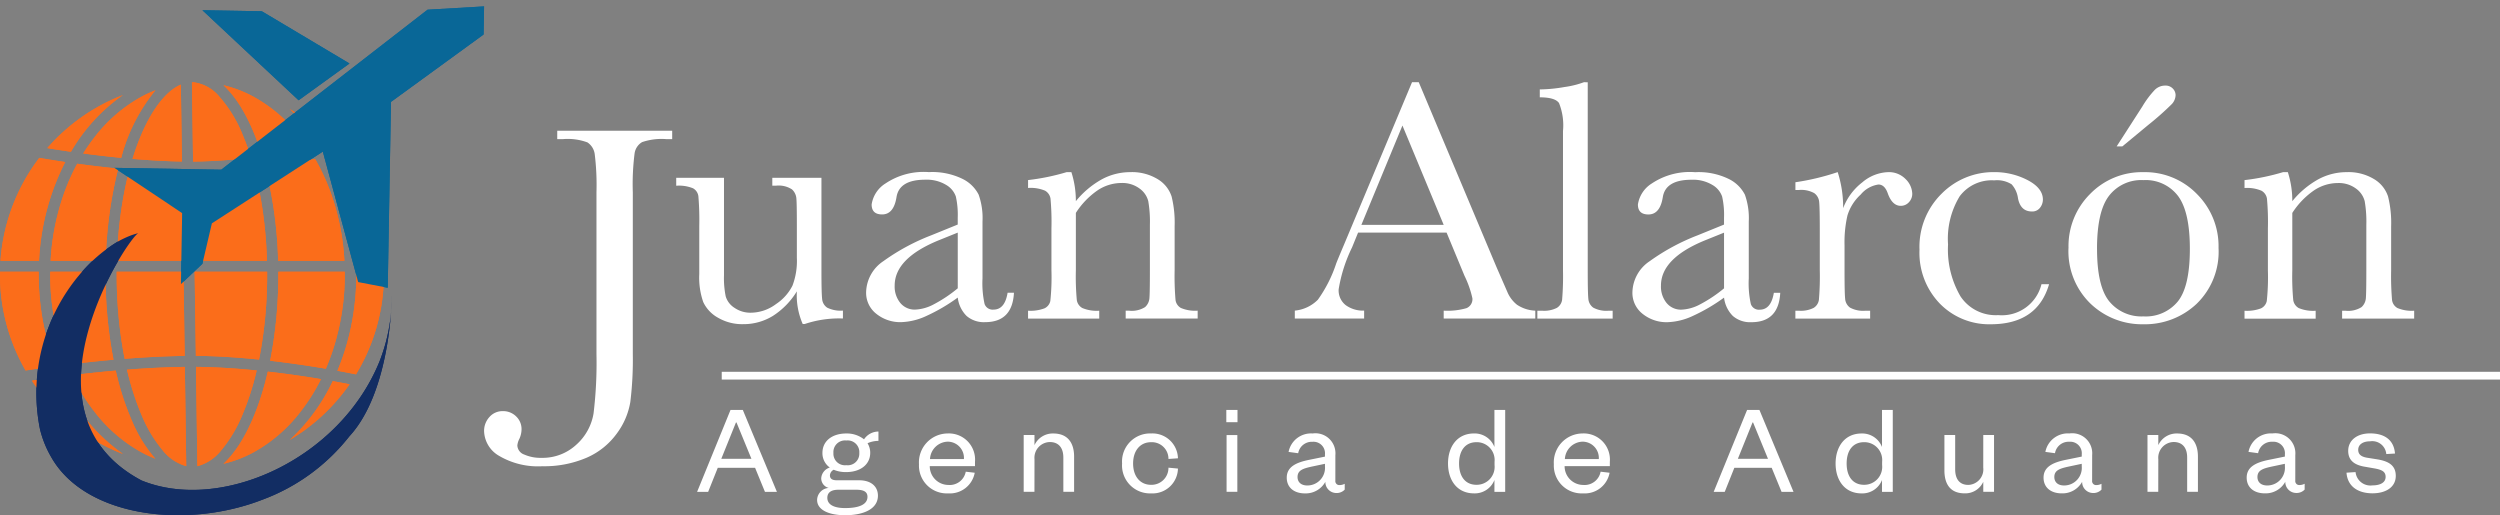
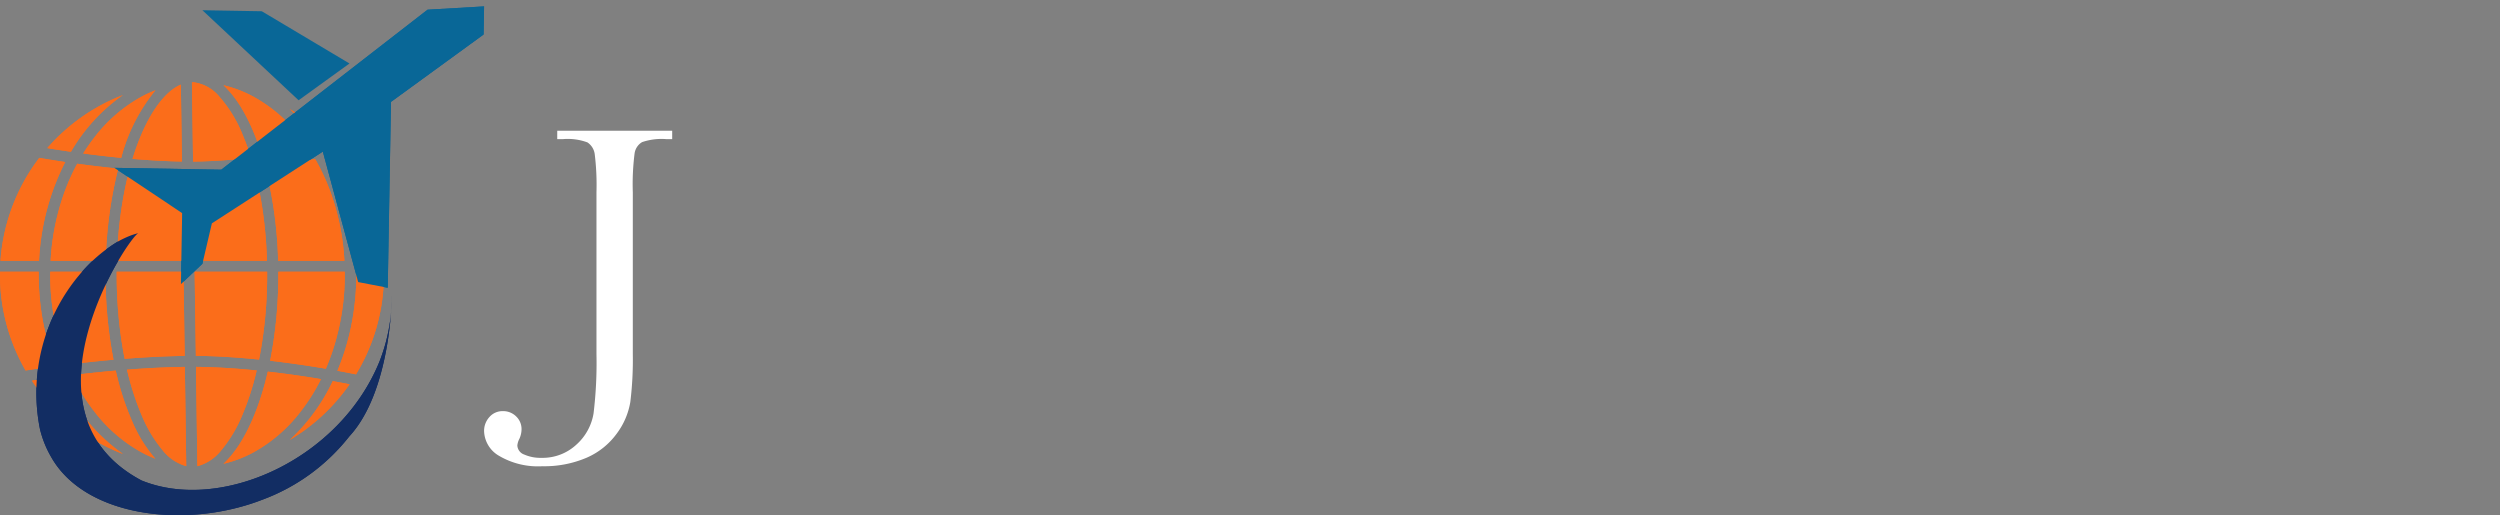
<svg xmlns="http://www.w3.org/2000/svg" width="278.741" height="57.446" viewBox="0 0 278.741 57.446">
  <rect x="0" y="0" width="278.741" height="57.446" fill="#808080" stroke="none" />
  <g id="Grupo_79" data-name="Grupo 79" transform="translate(-3019 152.223)">
    <g id="Grupo_10" data-name="Grupo 10" transform="translate(3072.974 -143.055)">
-       <path id="Trazado_79" data-name="Trazado 79" d="M17.621-32.986V-22.7q0,2.568.077,3.219a1.29,1.29,0,0,0,.565.977,3.37,3.37,0,0,0,1.753.326v.881a11.968,11.968,0,0,0-4.254.613h-.23a8,8,0,0,1-.652-3.641,8.517,8.517,0,0,1-2.673,2.74,6.25,6.25,0,0,1-3.325.92A5.328,5.328,0,0,1,6.1-17.378a3.877,3.877,0,0,1-1.658-1.753A8.231,8.231,0,0,1,4-22.255V-27.6a31.745,31.745,0,0,0-.1-3.325,1.182,1.182,0,0,0-.6-.891A4.182,4.182,0,0,0,1.428-32.1v-.881H6.755V-22.1a10.142,10.142,0,0,0,.192,2.338,2.278,2.278,0,0,0,.977,1.274,3.11,3.11,0,0,0,1.82.546,4.742,4.742,0,0,0,2.817-.968,5.348,5.348,0,0,0,1.83-2.05,7.76,7.76,0,0,0,.489-3.095V-27.6q0-2.568-.057-3.124a1.525,1.525,0,0,0-.489-.968,2.72,2.72,0,0,0-1.792-.412h-.4v-.881Zm20.755,12.82h.709q-.172,3.277-3.219,3.277a2.942,2.942,0,0,1-2.06-.69,3.455,3.455,0,0,1-.987-2.05,20.024,20.024,0,0,1-3.5,2.05,7.19,7.19,0,0,1-2.826.69,4.252,4.252,0,0,1-2.74-.92,2.962,2.962,0,0,1-1.15-2.434,4.281,4.281,0,0,1,1.926-3.449,23.738,23.738,0,0,1,5.318-2.874l2.97-1.207v-.767a9.356,9.356,0,0,0-.211-2.357,2.418,2.418,0,0,0-1.092-1.3,4.184,4.184,0,0,0-2.319-.575q-2.874,0-3.2,1.916Q25.69-28.9,24.387-28.9q-1.169,0-1.169-1.111a3.344,3.344,0,0,1,1.552-2.347A7.625,7.625,0,0,1,29.6-33.618a7.676,7.676,0,0,1,3.775.767,3.981,3.981,0,0,1,1.773,1.744,7.814,7.814,0,0,1,.431,2.989v6.343a10.687,10.687,0,0,0,.23,2.855.949.949,0,0,0,1,.632Q38.069-18.288,38.376-20.166Zm-5.557-6.707-2.089.843q-4.944,2.012-4.944,5.059a2.885,2.885,0,0,0,.632,1.945,2.067,2.067,0,0,0,1.648.738,4.8,4.8,0,0,0,2.089-.594,15.3,15.3,0,0,0,2.664-1.782Zm12.151-6.745h.517a10.439,10.439,0,0,1,.5,3.238,10.028,10.028,0,0,1,2.894-2.434,6.647,6.647,0,0,1,3.162-.8,5.508,5.508,0,0,1,3.076.786,3.534,3.534,0,0,1,1.543,1.926A12.17,12.17,0,0,1,57-27.582v4.906a31.419,31.419,0,0,0,.1,3.315,1.2,1.2,0,0,0,.6.891,4.062,4.062,0,0,0,1.868.3v.881H51.542v-.881h.364a2.765,2.765,0,0,0,1.8-.4,1.49,1.49,0,0,0,.479-.939q.057-.537.057-3.162v-5.059a13.4,13.4,0,0,0-.182-2.654,2.487,2.487,0,0,0-.977-1.408,3.214,3.214,0,0,0-2.022-.613,4.809,4.809,0,0,0-2.673.834,8.873,8.873,0,0,0-2.4,2.5v6.4a28.578,28.578,0,0,0,.105,3.315,1.233,1.233,0,0,0,.613.891,4.121,4.121,0,0,0,1.888.3v.881H40.658v-.881a4.392,4.392,0,0,0,1.84-.268,1.179,1.179,0,0,0,.642-.814,24.812,24.812,0,0,0,.125-3.421v-4.676a28.556,28.556,0,0,0-.105-3.325,1.228,1.228,0,0,0-.613-.881,4.121,4.121,0,0,0-1.888-.3v-.881A24.625,24.625,0,0,0,44.969-33.618Zm42.353,6.745H77.454l-.671,1.648a16.708,16.708,0,0,0-1.495,4.676,2.087,2.087,0,0,0,.8,1.773,3.282,3.282,0,0,0,2.041.6v.881H70.4v-.881A4.163,4.163,0,0,0,72.97-19.39a14.9,14.9,0,0,0,2.031-4q.1-.287.92-2.223l7.55-18.032h.747L92.9-23l1.188,2.721a3.617,3.617,0,0,0,1.083,1.447,3.96,3.96,0,0,0,2.041.661v.881H87v-.881a7.615,7.615,0,0,0,2.539-.278,1.078,1.078,0,0,0,.661-1.1,11.158,11.158,0,0,0-.881-2.51ZM87-27.735,82.4-38.811l-4.58,11.076Zm16.06-15.9v20.964q0,2.51.067,3.162a1.332,1.332,0,0,0,.546,1,3.065,3.065,0,0,0,1.705.345h.46v.881H97.442v-.881h.537a3.153,3.153,0,0,0,1.638-.316,1.266,1.266,0,0,0,.584-.891,30.775,30.775,0,0,0,.1-3.3V-38.2a6.686,6.686,0,0,0-.441-3.114q-.441-.642-2.146-.642v-.881a16.738,16.738,0,0,0,2.75-.268,10.162,10.162,0,0,0,2.175-.537Zm20.755,23.474h.709q-.172,3.277-3.219,3.277a2.942,2.942,0,0,1-2.06-.69,3.455,3.455,0,0,1-.987-2.05,20.024,20.024,0,0,1-3.5,2.05,7.19,7.19,0,0,1-2.826.69,4.252,4.252,0,0,1-2.74-.92,2.962,2.962,0,0,1-1.15-2.434,4.281,4.281,0,0,1,1.926-3.449,23.737,23.737,0,0,1,5.318-2.874l2.97-1.207v-.767a9.356,9.356,0,0,0-.211-2.357,2.418,2.418,0,0,0-1.092-1.3,4.184,4.184,0,0,0-2.319-.575q-2.874,0-3.2,1.916-.307,1.955-1.61,1.955-1.169,0-1.169-1.111a3.344,3.344,0,0,1,1.552-2.347,7.625,7.625,0,0,1,4.829-1.255,7.676,7.676,0,0,1,3.775.767,3.981,3.981,0,0,1,1.773,1.744,7.814,7.814,0,0,1,.431,2.989v6.343a10.687,10.687,0,0,0,.23,2.855.949.949,0,0,0,1,.632Q123.5-18.288,123.812-20.166Zm-5.557-6.707-2.089.843q-4.944,2.012-4.944,5.059a2.885,2.885,0,0,0,.632,1.945,2.067,2.067,0,0,0,1.648.738,4.8,4.8,0,0,0,2.089-.594,15.3,15.3,0,0,0,2.664-1.782Zm13.282-2.74a6.536,6.536,0,0,1,2.117-2.855,4.675,4.675,0,0,1,2.865-1.15,2.584,2.584,0,0,1,1.993.786,2.37,2.37,0,0,1,.728,1.61,1.36,1.36,0,0,1-.374.958,1.2,1.2,0,0,1-.91.4q-.958,0-1.456-1.418-.345-.958-1.035-.958a3.166,3.166,0,0,0-1.974,1.121,5.19,5.19,0,0,0-1.476,2.328,13.284,13.284,0,0,0-.326,3.315v2.8q0,2.51.067,3.162a1.332,1.332,0,0,0,.546,1,3.065,3.065,0,0,0,1.705.345h.537v.881h-8.336v-.881h.4a3.153,3.153,0,0,0,1.638-.316,1.266,1.266,0,0,0,.584-.891,30.779,30.779,0,0,0,.1-3.3V-27.1q0-2.529-.067-3.171a1.354,1.354,0,0,0-.546-1,3,3,0,0,0-1.705-.355h-.4v-.862a26.915,26.915,0,0,0,4.714-1.131A12.745,12.745,0,0,1,131.536-29.613Zm22.115,8.489h.843q-1.3,4.465-6.515,4.465a7.685,7.685,0,0,1-5.643-2.28,8.141,8.141,0,0,1-2.29-6.036,8.308,8.308,0,0,1,2.472-6.247,8.118,8.118,0,0,1,5.845-2.4,7.946,7.946,0,0,1,3.737.891q1.705.891,1.705,2.175a1.474,1.474,0,0,1-.316.9,1.069,1.069,0,0,1-.91.422q-1.265,0-1.552-1.476a2.884,2.884,0,0,0-.709-1.552,3.042,3.042,0,0,0-1.935-.441,4.462,4.462,0,0,0-3.861,1.782,9.129,9.129,0,0,0-1.293,5.366,10.366,10.366,0,0,0,1.389,5.787,4.709,4.709,0,0,0,4.206,2.089A4.542,4.542,0,0,0,153.651-21.124Zm3.01-4.043a8.2,8.2,0,0,1,2.414-6.027,8.058,8.058,0,0,1,5.94-2.424,8.064,8.064,0,0,1,5.96,2.434,8.207,8.207,0,0,1,2.414,6.017,8.081,8.081,0,0,1-2.453,6.237,8.4,8.4,0,0,1-5.921,2.271,8.3,8.3,0,0,1-5.912-2.309A8.125,8.125,0,0,1,156.662-25.167Zm3.181.1q0,4.177,1.361,5.854a4.635,4.635,0,0,0,3.813,1.677,4.617,4.617,0,0,0,3.842-1.677q1.332-1.677,1.332-5.854,0-4.139-1.322-5.9a4.517,4.517,0,0,0-3.852-1.763,4.533,4.533,0,0,0-3.842,1.753Q159.843-29.23,159.843-25.072Zm2.817-11.421h-.632l2.874-4.465a10.362,10.362,0,0,1,1.389-1.849,1.638,1.638,0,0,1,1.14-.469,1.109,1.109,0,0,1,.862.335,1.05,1.05,0,0,1,.307.719,1.515,1.515,0,0,1-.412,1,32.192,32.192,0,0,1-2.616,2.319ZM180.6-33.618h.517a10.438,10.438,0,0,1,.5,3.238,10.028,10.028,0,0,1,2.894-2.434,6.647,6.647,0,0,1,3.162-.8,5.508,5.508,0,0,1,3.076.786,3.534,3.534,0,0,1,1.543,1.926,12.17,12.17,0,0,1,.345,3.325v4.906a31.416,31.416,0,0,0,.1,3.315,1.2,1.2,0,0,0,.6.891,4.062,4.062,0,0,0,1.868.3v.881H187.17v-.881h.364a2.765,2.765,0,0,0,1.8-.4,1.49,1.49,0,0,0,.479-.939q.058-.537.057-3.162v-5.059a13.4,13.4,0,0,0-.182-2.654,2.487,2.487,0,0,0-.977-1.408,3.214,3.214,0,0,0-2.022-.613,4.809,4.809,0,0,0-2.673.834,8.873,8.873,0,0,0-2.4,2.5v6.4a28.583,28.583,0,0,0,.105,3.315,1.233,1.233,0,0,0,.613.891,4.121,4.121,0,0,0,1.887.3v.881h-7.933v-.881a4.392,4.392,0,0,0,1.84-.268,1.179,1.179,0,0,0,.642-.814,24.808,24.808,0,0,0,.125-3.421v-4.676a28.56,28.56,0,0,0-.105-3.325,1.228,1.228,0,0,0-.613-.881,4.121,4.121,0,0,0-1.888-.3v-.881A24.625,24.625,0,0,0,180.6-33.618Z" transform="translate(19.993 43.64)" fill="#fff" />
      <path id="Trazado_78" data-name="Trazado 78" d="M-2.894-45.686H9.922v.936H9.23a6.718,6.718,0,0,0-2.665.336,1.744,1.744,0,0,0-.834,1.251,27.18,27.18,0,0,0-.2,4.353v18.023a38.646,38.646,0,0,1-.275,5.33,8.119,8.119,0,0,1-1.536,3.57A8.151,8.151,0,0,1,.351-9.213a11.949,11.949,0,0,1-4.892.936A8.528,8.528,0,0,1-9.362-9.426a3.292,3.292,0,0,1-1.688-2.736,2.282,2.282,0,0,1,.6-1.607,1.928,1.928,0,0,1,1.475-.651,2.048,2.048,0,0,1,1.5.59,1.947,1.947,0,0,1,.6,1.444,2.6,2.6,0,0,1-.244,1.058,2,2,0,0,0-.224.732,1.127,1.127,0,0,0,.773,1.017,4.452,4.452,0,0,0,1.912.366A5.522,5.522,0,0,0-.758-10.687a5.961,5.961,0,0,0,1.912-3.478,46.668,46.668,0,0,0,.325-6.621V-38.81a28.04,28.04,0,0,0-.193-4.251,1.862,1.862,0,0,0-.814-1.322,6.339,6.339,0,0,0-2.716-.366h-.651Z" transform="translate(11.051 51.092)" fill="#fff" />
    </g>
-     <path id="Trazado_80" data-name="Trazado 80" d="M4.012-15.12.288-5.991H1.52L2.592-8.672H6.751l1.1,2.681H9.185l-3.8-9.129Zm.609,1.391h.058L6.345-9.672H2.983Zm14.969,3.391a2.02,2.02,0,0,0-.3-1.072,2.945,2.945,0,0,1,1.217-.261v-1.043a1.936,1.936,0,0,0-1.608.869,3.081,3.081,0,0,0-1.985-.652c-1.55,0-2.652.826-2.652,2.159A1.953,1.953,0,0,0,15.083-8.7a1.344,1.344,0,0,0-.956,1.188,1.105,1.105,0,0,0,.84,1.087,1.38,1.38,0,0,0-1.3,1.333c0,1.174,1.42,1.71,3.13,1.71,1.884,0,3.652-.609,3.652-2.188,0-.985-.725-1.71-2.1-1.71H15.865c-.551,0-.768-.2-.768-.551a.749.749,0,0,1,.42-.623,3.453,3.453,0,0,0,1.391.261C18.474-8.194,19.589-9.02,19.589-10.338ZM14.807-5.324c0-.681.565-.9,1.217-.9h2.043c.739,0,1.217.2,1.217.782,0,.913-1.043,1.261-2.492,1.261C15.619-4.18,14.807-4.527,14.807-5.324Zm3.565-5a1.29,1.29,0,0,1-1.449,1.362,1.285,1.285,0,0,1-1.435-1.362,1.292,1.292,0,0,1,1.435-1.391A1.3,1.3,0,0,1,18.372-10.324ZM30.24-8.237A1.816,1.816,0,0,1,28.3-6.759a2.087,2.087,0,0,1-2.072-2.1h5.043v-.478A2.918,2.918,0,0,0,28.226-12.5a3.227,3.227,0,0,0-3.2,3.434,3.1,3.1,0,0,0,3.26,3.246,2.812,2.812,0,0,0,2.956-2.3ZM26.255-9.643a2.037,2.037,0,0,1,1.971-1.942,1.815,1.815,0,0,1,1.811,1.942Zm11.65.014a1.751,1.751,0,0,1,1.71-1.913c1,0,1.507.667,1.507,1.724v3.825h1.2V-9.918c0-1.478-.667-2.579-2.318-2.579a2.244,2.244,0,0,0-2.1,1.3v-1.13H36.7v6.332h1.2Zm9.767.478a3.119,3.119,0,0,0,3.246,3.333A2.831,2.831,0,0,0,53.9-8.585l-1.058-.1A1.89,1.89,0,0,1,50.9-6.774c-1.188,0-2-.913-2-2.376s.811-2.376,2-2.376a1.855,1.855,0,0,1,1.942,1.869L53.9-9.73A2.84,2.84,0,0,0,50.918-12.5,3.131,3.131,0,0,0,47.672-9.15Zm11.65-3.173v6.332h1.2v-6.332Zm-.029-1.435h1.246V-15.12H59.293Zm11,4.941A1.967,1.967,0,0,1,68.321-6.7c-.725,0-1.087-.406-1.087-.942,0-.768.638-.956,1.637-1.174l1.42-.3Zm1.159-1.261a2.233,2.233,0,0,0-2.536-2.42,2.551,2.551,0,0,0-2.681,2.058l1.072.145A1.54,1.54,0,0,1,68.9-11.57a1.284,1.284,0,0,1,1.391,1.406v.246l-1.71.348c-1.522.3-2.55.8-2.55,2,0,1.087.8,1.753,2.029,1.753a2.5,2.5,0,0,0,2.275-1.29,1.225,1.225,0,0,0,1.188,1.246,1.235,1.235,0,0,0,.971-.377v-.652a1.2,1.2,0,0,1-.551.145.443.443,0,0,1-.493-.493ZM89.2-8.976a2,2,0,0,1-2.014,2.2c-1.246,0-1.942-.927-1.942-2.376s.7-2.376,1.942-2.376A1.99,1.99,0,0,1,89.2-9.338Zm-.014,2.985h1.2V-15.12h-1.2v4.13A2.363,2.363,0,0,0,86.912-12.5c-1.884,0-2.9,1.478-2.9,3.347s1.014,3.333,2.9,3.333A2.353,2.353,0,0,0,89.187-7.31Zm11.839-2.246a1.816,1.816,0,0,1-1.942,1.478,2.087,2.087,0,0,1-2.072-2.1h5.043v-.478A2.918,2.918,0,0,0,99.011-12.5a3.227,3.227,0,0,0-3.2,3.434,3.1,3.1,0,0,0,3.26,3.246,2.813,2.813,0,0,0,2.956-2.3ZM97.041-9.643a2.037,2.037,0,0,1,1.971-1.942,1.815,1.815,0,0,1,1.811,1.942Zm20.316-5.477-3.724,9.129h1.232l1.072-2.681H120.1l1.1,2.681h1.333l-3.8-9.129Zm.609,1.391h.058l1.666,4.057h-3.362Zm14.447,4.753a2,2,0,0,1-2.014,2.2c-1.246,0-1.942-.927-1.942-2.376s.7-2.376,1.942-2.376a1.99,1.99,0,0,1,2.014,2.188ZM132.4-5.991h1.2V-15.12h-1.2v4.13a2.363,2.363,0,0,0-2.275-1.507c-1.884,0-2.9,1.478-2.9,3.347s1.014,3.333,2.9,3.333A2.353,2.353,0,0,0,132.4-7.31Zm11.288-2.7a1.733,1.733,0,0,1-1.666,1.927c-1,0-1.464-.681-1.464-1.739v-3.825h-1.2v3.941c0,1.478.609,2.565,2.261,2.565a2.2,2.2,0,0,0,2.072-1.29v1.116h1.2v-6.332h-1.2Zm10.984-.13A1.967,1.967,0,0,1,152.7-6.7c-.725,0-1.087-.406-1.087-.942,0-.768.638-.956,1.637-1.174l1.42-.3Zm1.159-1.261a2.233,2.233,0,0,0-2.536-2.42,2.551,2.551,0,0,0-2.681,2.058l1.072.145a1.54,1.54,0,0,1,1.594-1.275,1.284,1.284,0,0,1,1.391,1.406v.246l-1.71.348c-1.521.3-2.55.8-2.55,2,0,1.087.8,1.753,2.029,1.753a2.5,2.5,0,0,0,2.275-1.29A1.225,1.225,0,0,0,155.9-5.861a1.235,1.235,0,0,0,.971-.377v-.652a1.2,1.2,0,0,1-.551.145.443.443,0,0,1-.493-.493Zm7.376.449a1.751,1.751,0,0,1,1.71-1.913c1,0,1.507.667,1.507,1.724v3.825h1.2V-9.918c0-1.478-.667-2.579-2.318-2.579a2.244,2.244,0,0,0-2.1,1.3v-1.13H162v6.332h1.2Zm14.114.811A1.967,1.967,0,0,1,175.347-6.7c-.725,0-1.087-.406-1.087-.942,0-.768.638-.956,1.637-1.174l1.42-.3Zm1.159-1.261a2.233,2.233,0,0,0-2.536-2.42,2.551,2.551,0,0,0-2.681,2.058l1.072.145a1.54,1.54,0,0,1,1.594-1.275,1.284,1.284,0,0,1,1.391,1.406v.246l-1.71.348c-1.521.3-2.55.8-2.55,2,0,1.087.8,1.753,2.029,1.753a2.5,2.5,0,0,0,2.275-1.29,1.225,1.225,0,0,0,1.188,1.246,1.235,1.235,0,0,0,.971-.377v-.652a1.2,1.2,0,0,1-.551.145.443.443,0,0,1-.493-.493Zm5.709,1.956c.116,1.565,1.319,2.3,2.9,2.3,1.478,0,2.594-.681,2.594-1.942,0-1.145-.754-1.623-2.029-1.84l-1.188-.188c-.652-.116-.971-.377-.971-.884,0-.58.522-.942,1.319-.942a1.57,1.57,0,0,1,1.811,1.42l.971-.058c-.116-1.464-1.1-2.246-2.782-2.246-1.464,0-2.434.782-2.434,1.942,0,1.087.71,1.594,1.9,1.782l1.072.188c.782.145,1.2.348,1.2.942,0,.638-.623.942-1.464.942A1.665,1.665,0,0,1,185.2-8.194Z" transform="translate(3096.437 -91.394)" fill="#fff" />
-     <rect id="Rectángulo_2" data-name="Rectángulo 2" width="198.27" height="0.866" transform="translate(3099.471 -110.769)" fill="#fff" />
    <g id="Grupo_11" data-name="Grupo 11" transform="translate(3019 -152.223)">
      <g id="Grupo_8" data-name="Grupo 8" transform="translate(0 0)">
        <path id="Sustracción_2" data-name="Sustracción 2" d="M22.007,42.8h0l-.156-11.072c2.049.018,4.326.151,6.768.4a30.086,30.086,0,0,1-1.556,4.857,15.217,15.217,0,0,1-2.385,4.028A5.083,5.083,0,0,1,22.007,42.8Zm-1.242-.007h0a5.127,5.127,0,0,1-2.656-1.8,15.248,15.248,0,0,1-2.371-4.012,30.182,30.182,0,0,1-1.576-4.942c2.3-.179,4.47-.282,6.447-.308l.156,11.062Zm4.152-.262,0,0c2.1-1.944,3.86-5.593,4.944-10.274,1.341.151,2.724.335,4.112.545.581.088,1.176.183,1.817.29a21.489,21.489,0,0,1-2.283,3.632,16.864,16.864,0,0,1-5.232,4.522,13.575,13.575,0,0,1-3.358,1.286Zm-7.59-.56a14.06,14.06,0,0,1-1.561-.726,16.864,16.864,0,0,1-5.232-4.522,21.619,21.619,0,0,1-2.5-4.069c1.674-.2,3.314-.376,4.873-.512a30.9,30.9,0,0,0,1.87,5.749,15.492,15.492,0,0,0,2.546,4.08Zm-3.635-.538c-.2-.078-.4-.161-.6-.244a21.336,21.336,0,0,1-6.8-4.584,21.581,21.581,0,0,1-2.733-3.338c1.037-.159,2.1-.309,3.157-.446a20.694,20.694,0,0,0,6.982,8.611ZM32.31,39.873h0a21.431,21.431,0,0,0,4.79-6.558c.636.114,1.249.229,1.873.352a21.609,21.609,0,0,1-6.662,6.206Zm7.383-7.313h0c-.446-.091-1.168-.234-2.073-.4a26.619,26.619,0,0,0,1.559-5.109,28.793,28.793,0,0,0,.55-5.625c0-.1,0-.2,0-.306H42.8v.109c0,.066,0,.132,0,.2a21.318,21.318,0,0,1-1.689,8.359,21.583,21.583,0,0,1-1.418,2.773ZM2.854,32.131h0A21.371,21.371,0,0,1,0,21.428c0-.116,0-.214,0-.306H4.316c0,.092,0,.189,0,.306a28.859,28.859,0,0,0,.494,5.337,26.81,26.81,0,0,0,1.405,4.882c-1.46.194-2.632.37-3.358.484Zm33.473-.2h0c-.713-.122-1.433-.238-2.141-.345-1.377-.209-2.744-.391-4.065-.542a49.32,49.32,0,0,0,.909-9.62c0-.1,0-.2,0-.306h7.41v.03c0,.092,0,.184,0,.277a26.877,26.877,0,0,1-1.332,8.452c-.231.7-.494,1.39-.78,2.054Zm-28.8-.455h0c-.211-.518-.409-1.056-.589-1.6A26.877,26.877,0,0,1,5.6,21.428c0-.1,0-.2,0-.306H11.77c0,.1,0,.2,0,.306a49.436,49.436,0,0,0,.885,9.5c-1.657.147-3.383.331-5.132.548Zm21.359-.565h0c-2.537-.257-4.908-.4-7.048-.414L21.7,21.121h8.086c0,.054,0,.107,0,.161s0,.1,0,.146a48.838,48.838,0,0,1-.738,8.606c-.056.308-.112.6-.168.879ZM13.9,30.826h0c-.049-.242-.1-.5-.15-.792a48.838,48.838,0,0,1-.738-8.606c0-.1,0-.2,0-.306h7.445l.133,9.381c-2.054.027-4.3.136-6.69.324ZM42.746,19.9H39.689A26.815,26.815,0,0,0,36.443,8.278c.7-.144,1.246-.267,1.585-.345A21.37,21.37,0,0,1,42.746,19.9Zm-4.347,0H31.008A46.65,46.65,0,0,0,29.575,9.446c1.036-.136,2.108-.3,3.188-.478.769-.129,1.566-.273,2.368-.427a23.646,23.646,0,0,1,1.977,4.434A26.632,26.632,0,0,1,38.4,19.9Zm-8.634,0H21.684l-.139-9.837A63.846,63.846,0,0,0,28.332,9.6c.276,1.021.517,2.1.717,3.22a48.024,48.024,0,0,1,.715,7.075Zm-9.324,0H13.034a47.95,47.95,0,0,1,.716-7.075c.192-1.069.421-2.107.681-3.085,2.092.182,4.067.289,5.871.318l.139,9.842Zm-8.65,0H5.643a26.61,26.61,0,0,1,1.292-6.922,23.853,23.853,0,0,1,1.675-3.9c1.548.212,3.085.394,4.57.541A46.865,46.865,0,0,0,11.791,19.9Zm-7.437,0H.053A21.373,21.373,0,0,1,4.383,8.425c.613.107,1.61.274,2.887.463A27.045,27.045,0,0,0,4.354,19.9ZM21.528,8.835h0L21.4.008h.021L21.6,0a4.494,4.494,0,0,1,2.886,1.634,14.648,14.648,0,0,1,2.579,4.245c.335.788.645,1.638.923,2.528a61.587,61.587,0,0,1-6.457.429Zm-1.243-.007h0c-1.691-.028-3.545-.127-5.511-.293a27.232,27.232,0,0,1,.963-2.658C16.986,2.936,18.558.94,20.164.257l.121,8.571Zm-6.772-.407h0c-1.374-.133-2.8-.3-4.235-.489a20.844,20.844,0,0,1,1.256-1.8,16.855,16.855,0,0,1,5.232-4.522A13.964,13.964,0,0,1,17.329.886a19.726,19.726,0,0,0-3.816,7.535Zm15.723-.169h0C28.145,4.67,26.652,1.929,24.917.326a13.535,13.535,0,0,1,3.36,1.288,16.855,16.855,0,0,1,5.232,4.522c.32.409.632.842.927,1.286-1.76.331-3.509.61-5.2.831ZM7.907,7.742h0c-.883-.127-1.768-.265-2.631-.409.325-.372.665-.735,1.01-1.08a21.325,21.325,0,0,1,6.8-4.583c.2-.083.4-.166.608-.246A19.965,19.965,0,0,0,7.907,7.742ZM35.778,7.16h0A20.6,20.6,0,0,0,32.3,2.979a21.444,21.444,0,0,1,4.208,3.274c.209.209.411.419.6.626-.464.1-.914.2-1.337.281Z" transform="translate(0 9.179)" fill="#fb6d1a" />
        <g id="Grupo_6" data-name="Grupo 6" transform="translate(13.079) rotate(1)">
          <g id="Grupo_2" data-name="Grupo 2" transform="translate(0 0)">
            <path id="Trazado_75" data-name="Trazado 75" d="M30.709,10.825,40.9,3.134V0L34.607.477,11.919,18.715H0l7.645,4.918v7.919L10,29.24l.978-4.528L23.206,16.5,27.4,30.977l3.308.575Z" transform="translate(0 0)" fill="#096797" />
-             <path id="Trazado_76" data-name="Trazado 76" d="M16.5,5.653l-5.6,4.2L0,0H6.624Z" transform="translate(9.506 0.973)" fill="#096797" />
          </g>
        </g>
      </g>
      <g id="Grupo_7" data-name="Grupo 7" transform="translate(4.043 25.988)">
        <path id="Trazado_77" data-name="Trazado 77" d="M208.773,54.978c-1.042.342-14.112,19.948.362,27.582,8.827,3.582,22.034-2.322,26.5-13.226a19.886,19.886,0,0,0,1.389-7.292c.02,0-.067,10.555-4.747,15.609a22.048,22.048,0,0,1-9.726,7.064c-8.512,3.292-19.661,1.9-23.455-4.692a11.618,11.618,0,0,1-1.3-3.2,20.472,20.472,0,0,1,4.377-17.171A17.119,17.119,0,0,1,206.341,56a11.289,11.289,0,0,1,1.389-.684A7.245,7.245,0,0,1,208.773,54.978Z" transform="translate(-197.384 -54.972)" fill="#122d63" />
      </g>
    </g>
    <g id="Grupo_16" data-name="Grupo 16" transform="translate(3019 -152.223)">
      <g id="Grupo_8-2" data-name="Grupo 8" transform="translate(0 0)">
        <path id="Sustracción_2-2" data-name="Sustracción 2" d="M22.007,42.8h0l-.156-11.072c2.049.018,4.326.151,6.768.4a30.086,30.086,0,0,1-1.556,4.857,15.217,15.217,0,0,1-2.385,4.028A5.083,5.083,0,0,1,22.007,42.8Zm-1.242-.007h0a5.127,5.127,0,0,1-2.656-1.8,15.248,15.248,0,0,1-2.371-4.012,30.182,30.182,0,0,1-1.576-4.942c2.3-.179,4.47-.282,6.447-.308l.156,11.062Zm4.152-.262,0,0c2.1-1.944,3.86-5.593,4.944-10.274,1.341.151,2.724.335,4.112.545.581.088,1.176.183,1.817.29a21.489,21.489,0,0,1-2.283,3.632,16.864,16.864,0,0,1-5.232,4.522,13.575,13.575,0,0,1-3.358,1.286Zm-7.59-.56a14.06,14.06,0,0,1-1.561-.726,16.864,16.864,0,0,1-5.232-4.522,21.619,21.619,0,0,1-2.5-4.069c1.674-.2,3.314-.376,4.873-.512a30.9,30.9,0,0,0,1.87,5.749,15.492,15.492,0,0,0,2.546,4.08Zm-3.635-.538c-.2-.078-.4-.161-.6-.244a21.336,21.336,0,0,1-6.8-4.584,21.581,21.581,0,0,1-2.733-3.338c1.037-.159,2.1-.309,3.157-.446a20.694,20.694,0,0,0,6.982,8.611ZM32.31,39.873h0a21.431,21.431,0,0,0,4.79-6.558c.636.114,1.249.229,1.873.352a21.609,21.609,0,0,1-6.662,6.206Zm7.383-7.313h0c-.446-.091-1.168-.234-2.073-.4a26.619,26.619,0,0,0,1.559-5.109,28.793,28.793,0,0,0,.55-5.625c0-.1,0-.2,0-.306H42.8v.109c0,.066,0,.132,0,.2a21.318,21.318,0,0,1-1.689,8.359,21.583,21.583,0,0,1-1.418,2.773ZM2.854,32.131h0A21.371,21.371,0,0,1,0,21.428c0-.116,0-.214,0-.306H4.316c0,.092,0,.189,0,.306a28.859,28.859,0,0,0,.494,5.337,26.81,26.81,0,0,0,1.405,4.882c-1.46.194-2.632.37-3.358.484Zm33.473-.2h0c-.713-.122-1.433-.238-2.141-.345-1.377-.209-2.744-.391-4.065-.542a49.32,49.32,0,0,0,.909-9.62c0-.1,0-.2,0-.306h7.41v.03c0,.092,0,.184,0,.277a26.877,26.877,0,0,1-1.332,8.452c-.231.7-.494,1.39-.78,2.054Zm-28.8-.455h0c-.211-.518-.409-1.056-.589-1.6A26.877,26.877,0,0,1,5.6,21.428c0-.1,0-.2,0-.306H11.77c0,.1,0,.2,0,.306a49.436,49.436,0,0,0,.885,9.5c-1.657.147-3.383.331-5.132.548Zm21.359-.565h0c-2.537-.257-4.908-.4-7.048-.414L21.7,21.121h8.086c0,.054,0,.107,0,.161s0,.1,0,.146a48.838,48.838,0,0,1-.738,8.606c-.056.308-.112.6-.168.879ZM13.9,30.826h0c-.049-.242-.1-.5-.15-.792a48.838,48.838,0,0,1-.738-8.606c0-.1,0-.2,0-.306h7.445l.133,9.381c-2.054.027-4.3.136-6.69.324ZM42.746,19.9H39.689A26.815,26.815,0,0,0,36.443,8.278c.7-.144,1.246-.267,1.585-.345A21.37,21.37,0,0,1,42.746,19.9Zm-4.347,0H31.008A46.65,46.65,0,0,0,29.575,9.446c1.036-.136,2.108-.3,3.188-.478.769-.129,1.566-.273,2.368-.427a23.646,23.646,0,0,1,1.977,4.434A26.632,26.632,0,0,1,38.4,19.9Zm-8.634,0H21.684l-.139-9.837A63.846,63.846,0,0,0,28.332,9.6c.276,1.021.517,2.1.717,3.22a48.024,48.024,0,0,1,.715,7.075Zm-9.324,0H13.034a47.95,47.95,0,0,1,.716-7.075c.192-1.069.421-2.107.681-3.085,2.092.182,4.067.289,5.871.318l.139,9.842Zm-8.65,0H5.643a26.61,26.61,0,0,1,1.292-6.922,23.853,23.853,0,0,1,1.675-3.9c1.548.212,3.085.394,4.57.541A46.865,46.865,0,0,0,11.791,19.9Zm-7.437,0H.053A21.373,21.373,0,0,1,4.383,8.425c.613.107,1.61.274,2.887.463A27.045,27.045,0,0,0,4.354,19.9ZM21.528,8.835h0L21.4.008h.021L21.6,0a4.494,4.494,0,0,1,2.886,1.634,14.648,14.648,0,0,1,2.579,4.245c.335.788.645,1.638.923,2.528a61.587,61.587,0,0,1-6.457.429Zm-1.243-.007h0c-1.691-.028-3.545-.127-5.511-.293a27.232,27.232,0,0,1,.963-2.658C16.986,2.936,18.558.94,20.164.257l.121,8.571Zm-6.772-.407h0c-1.374-.133-2.8-.3-4.235-.489a20.844,20.844,0,0,1,1.256-1.8,16.855,16.855,0,0,1,5.232-4.522A13.964,13.964,0,0,1,17.329.886a19.726,19.726,0,0,0-3.816,7.535Zm15.723-.169h0C28.145,4.67,26.652,1.929,24.917.326a13.535,13.535,0,0,1,3.36,1.288,16.855,16.855,0,0,1,5.232,4.522c.32.409.632.842.927,1.286-1.76.331-3.509.61-5.2.831ZM7.907,7.742h0c-.883-.127-1.768-.265-2.631-.409.325-.372.665-.735,1.01-1.08a21.325,21.325,0,0,1,6.8-4.583c.2-.083.4-.166.608-.246A19.965,19.965,0,0,0,7.907,7.742ZM35.778,7.16h0A20.6,20.6,0,0,0,32.3,2.979a21.444,21.444,0,0,1,4.208,3.274c.209.209.411.419.6.626-.464.1-.914.2-1.337.281Z" transform="translate(0 9.179)" fill="#fb6d1a" />
        <g id="Grupo_6-2" data-name="Grupo 6" transform="translate(13.079) rotate(1)">
          <g id="Grupo_2-2" data-name="Grupo 2" transform="translate(0 0)">
            <path id="Trazado_75-2" data-name="Trazado 75" d="M30.709,10.825,40.9,3.134V0L34.607.477,11.919,18.715H0l7.645,4.918v7.919L10,29.24l.978-4.528L23.206,16.5,27.4,30.977l3.308.575Z" transform="translate(0 0)" fill="#096797" />
            <path id="Trazado_76-2" data-name="Trazado 76" d="M16.5,5.653l-5.6,4.2L0,0H6.624Z" transform="translate(9.506 0.973)" fill="#096797" />
          </g>
        </g>
      </g>
      <g id="Grupo_7-2" data-name="Grupo 7" transform="translate(4.043 25.988)">
        <path id="Trazado_77-2" data-name="Trazado 77" d="M208.773,54.978c-1.042.342-14.112,19.948.362,27.582,8.827,3.582,22.034-2.322,26.5-13.226a19.886,19.886,0,0,0,1.389-7.292c.02,0-.067,10.555-4.747,15.609a22.048,22.048,0,0,1-9.726,7.064c-8.512,3.292-19.661,1.9-23.455-4.692a11.618,11.618,0,0,1-1.3-3.2,20.472,20.472,0,0,1,4.377-17.171A17.119,17.119,0,0,1,206.341,56a11.289,11.289,0,0,1,1.389-.684A7.245,7.245,0,0,1,208.773,54.978Z" transform="translate(-197.384 -54.972)" fill="#122d63" />
      </g>
    </g>
  </g>
</svg>